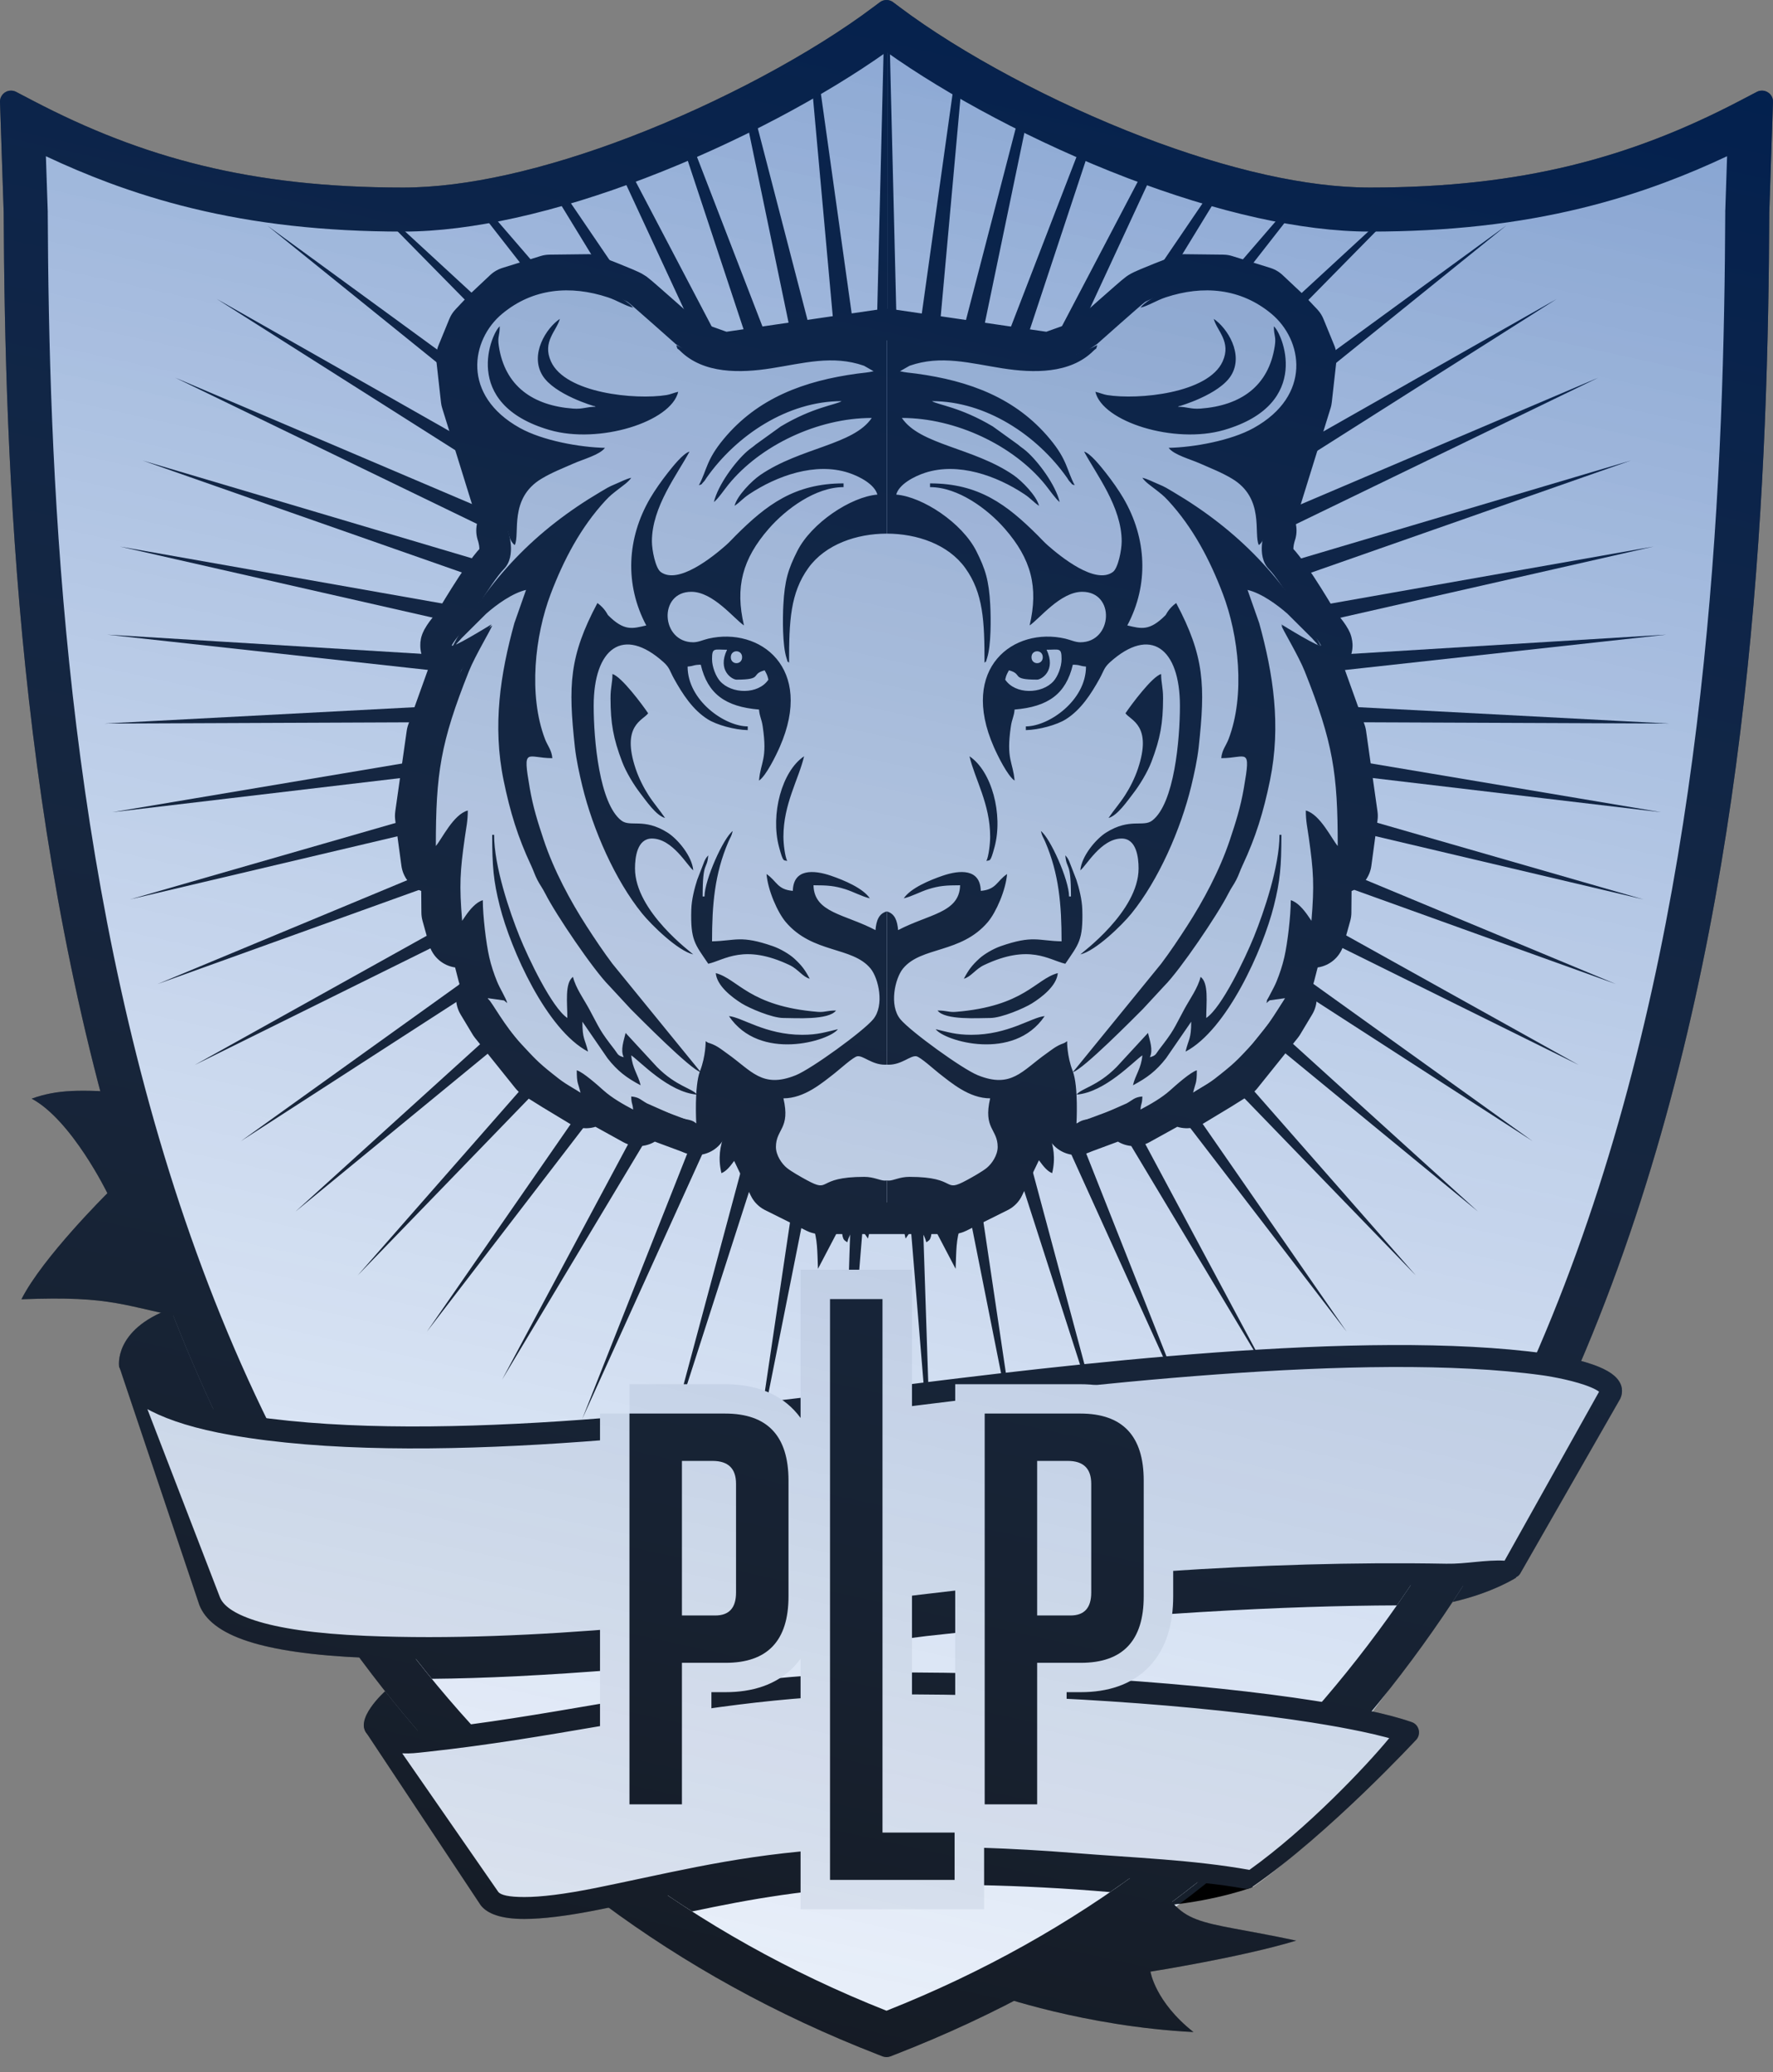
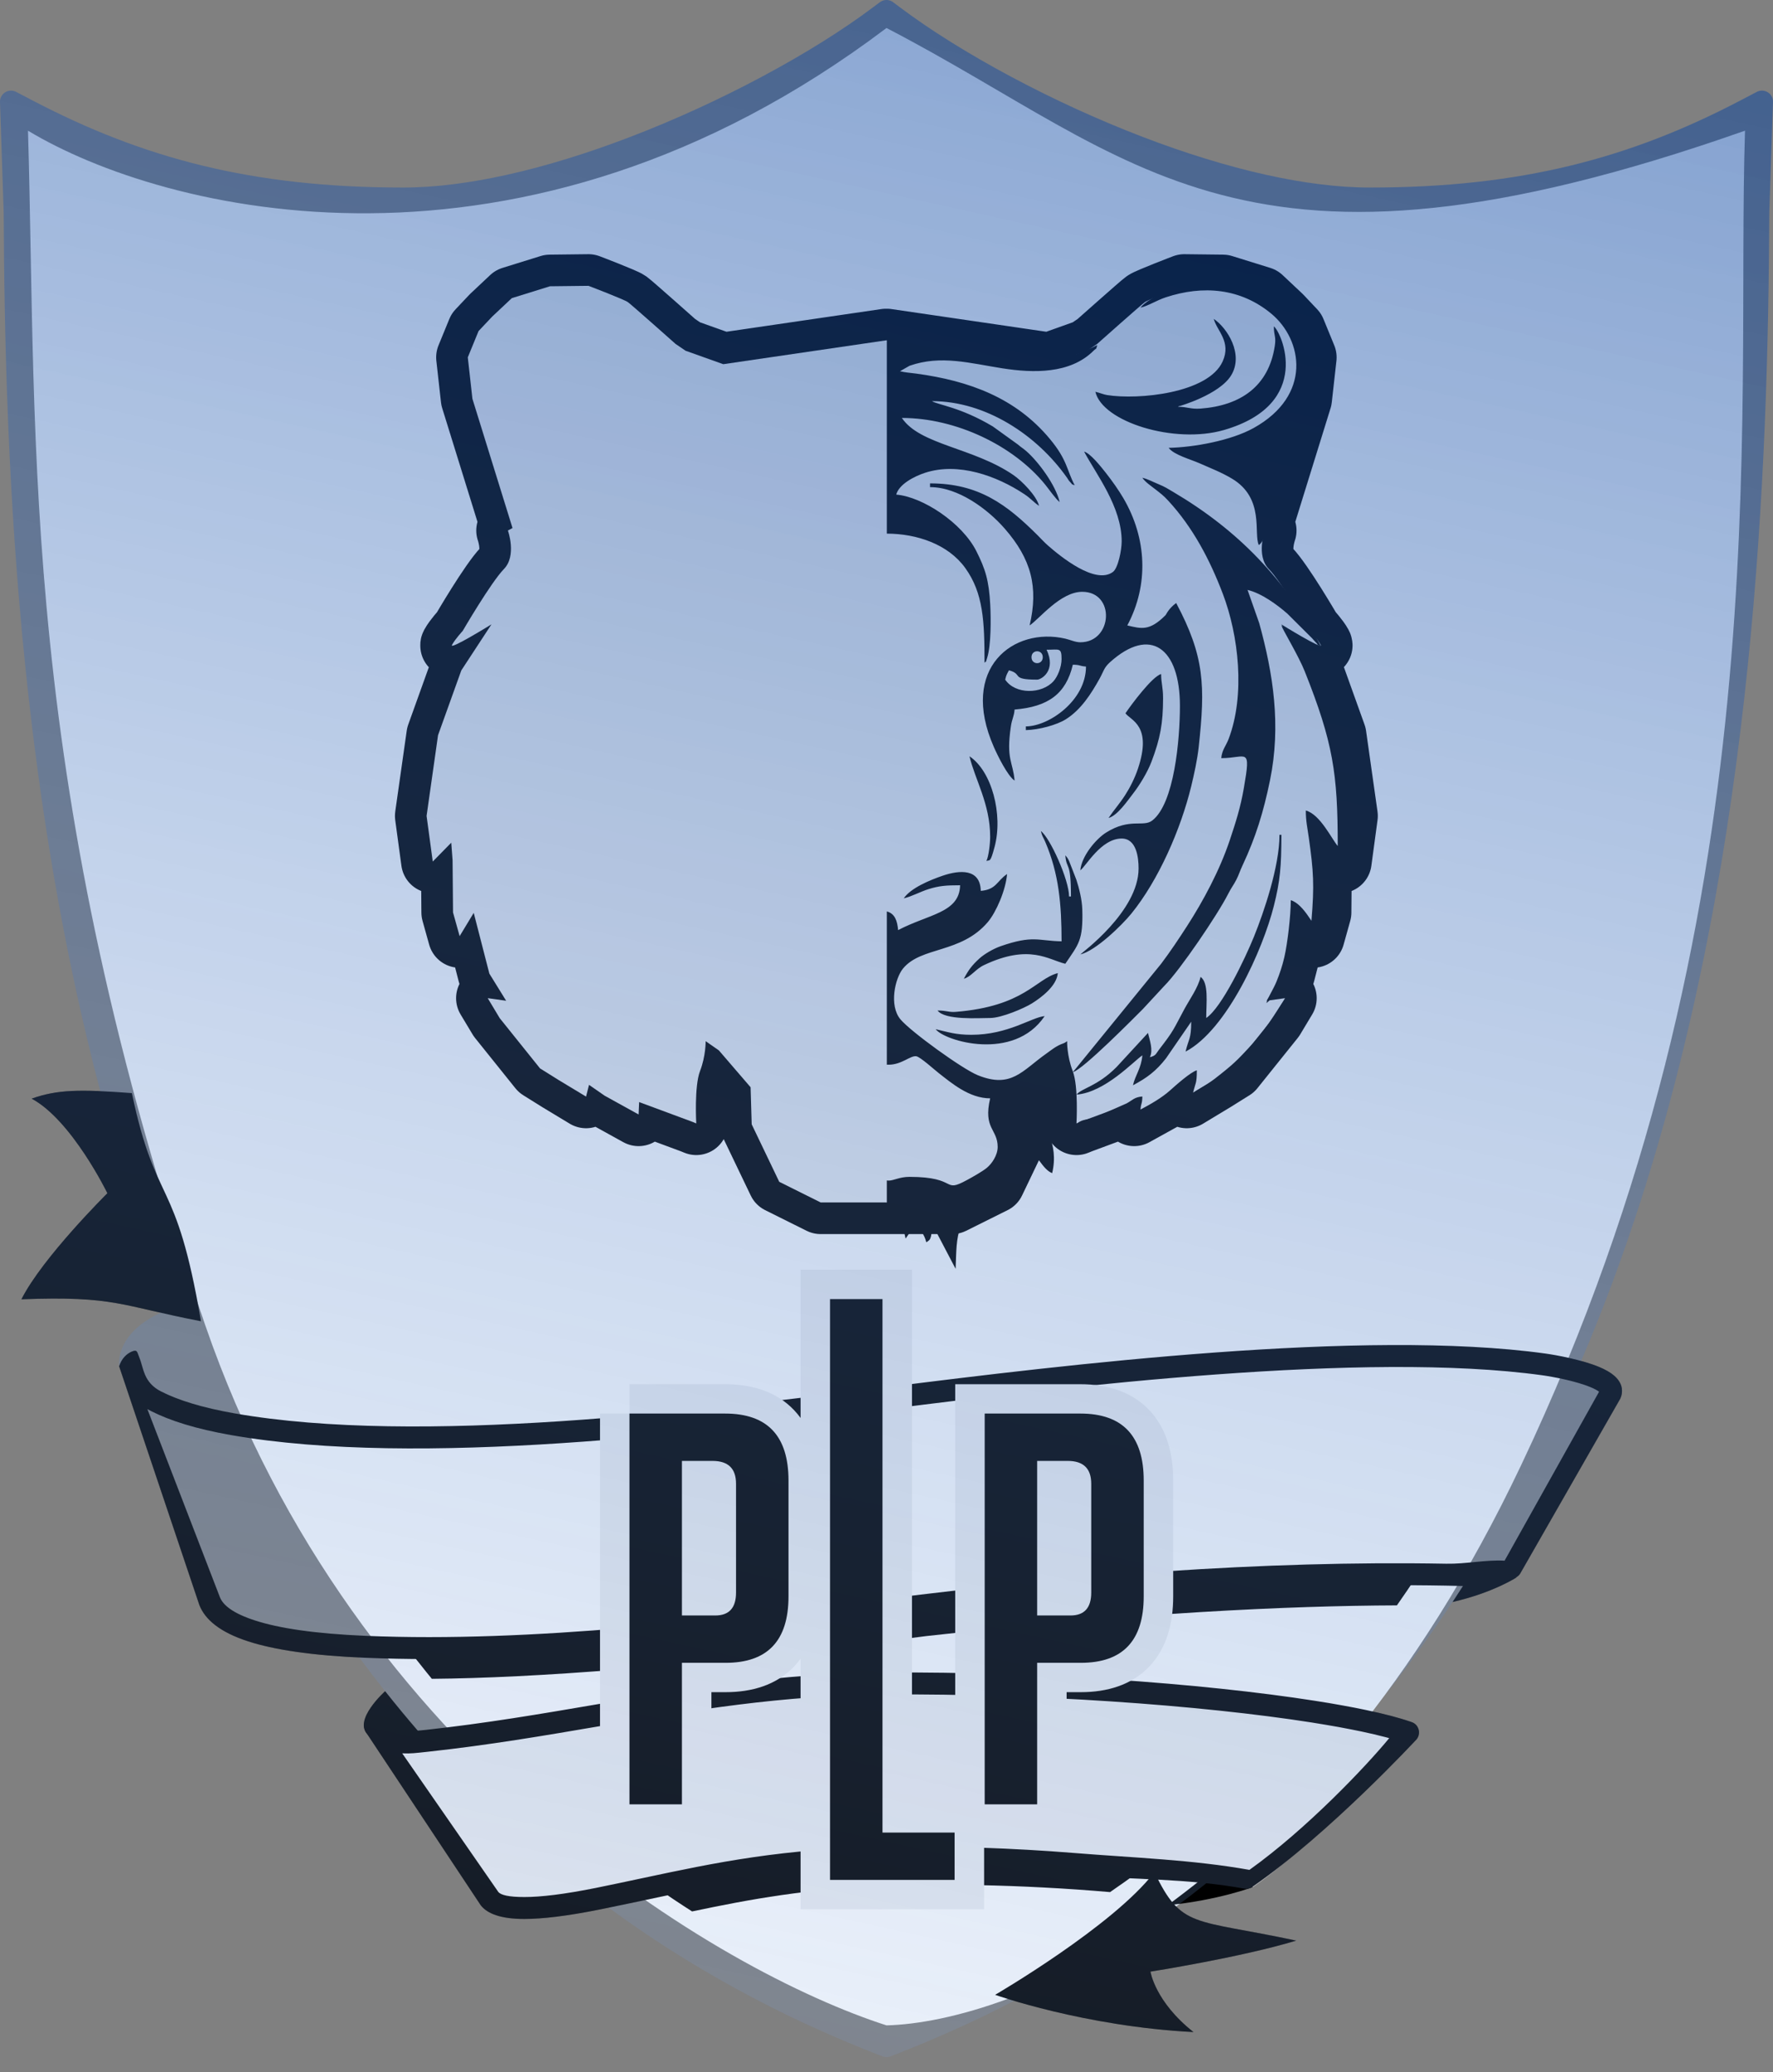
<svg xmlns="http://www.w3.org/2000/svg" width="95" height="111" viewBox="0 0 95 111" fill="none">
  <rect x="0" y="0" width="95" height="111" fill="#808080" stroke="none" />
  <path d="M47.5 1.5C27.9 16.3 8.667 11.333 1.5 7C2 24 1 42 11 71C19 94.2 38.667 105.667 47.5 108.5C54.167 108.333 70.3 102.1 81.5 78.5C95.5 49 93 22.5 93.5 7C66.5 16.5 61 8.5 47.5 1.5Z" fill="white" />
-   <path fill-rule="evenodd" clip-rule="evenodd" d="M47.548 50.495L47.513 50.073L45.12 79.247L46.082 49.991L40.364 78.704L44.669 49.748L35.702 77.624L43.293 49.346L31.193 76.022L41.973 48.79L26.897 73.919L40.724 48.088L22.87 71.342L39.565 47.249L19.165 68.325L38.508 46.284L15.829 64.907L37.569 45.205L12.905 61.133L36.76 44.026L10.434 57.051L36.091 42.764L8.445 52.715L35.571 41.433L6.966 48.182L35.206 40.053L6.015 43.511L35.002 38.64L5.605 38.762L34.961 37.213L5.742 33.998L35.084 35.79L6.423 29.279L35.369 34.391L7.64 24.67L35.812 33.033L9.377 20.228L36.407 31.735L11.611 16.013L37.148 30.512L14.313 12.078L38.023 29.382L20.238 11.311C20.335 11.313 20.432 11.315 20.53 11.317L39.023 28.358L25.461 10.997C25.598 10.975 25.735 10.953 25.872 10.929L40.132 27.454L29.521 10.097C29.669 10.056 29.817 10.014 29.965 9.971L41.339 26.683L33.115 8.949C33.266 8.895 33.416 8.84 33.566 8.784L42.625 26.053L36.52 7.605C36.667 7.541 36.815 7.477 36.962 7.413L43.975 25.573L39.913 6.029C40.053 5.96 40.191 5.89 40.33 5.819L45.372 25.25L43.459 4.112C43.583 4.04 43.705 3.967 43.827 3.895L46.796 25.087L47.373 1.557C47.431 1.513 47.49 1.47 47.548 1.427V50.495ZM47.652 1.504L48.23 25.087L51.205 3.857C51.326 3.929 51.448 4.001 51.57 4.073L49.654 25.25L54.705 5.788C54.843 5.858 54.981 5.928 55.12 5.998L51.051 25.573L58.074 7.387C58.221 7.451 58.368 7.515 58.515 7.579L52.401 26.053L61.471 8.763C61.621 8.818 61.771 8.873 61.921 8.927L53.688 26.683L65.073 9.955C65.221 9.997 65.368 10.039 65.516 10.08L54.894 27.454L69.164 10.918C69.3 10.942 69.437 10.965 69.573 10.987L56.004 28.358L74.495 11.318C74.593 11.316 74.69 11.314 74.787 11.312L57.003 29.382L80.713 12.078L57.878 30.512L83.415 16.013L58.619 31.735L85.649 20.228L59.214 33.033L87.386 24.67L59.657 34.391L88.603 29.279L59.942 35.79L89.284 33.998L60.065 37.213L89.421 38.762L60.024 38.64L89.011 43.511L59.82 40.053L88.061 48.182L59.455 41.433L86.581 52.715L58.935 42.764L84.593 57.051L58.266 44.026L82.121 61.133L57.457 45.205L79.198 64.907L56.518 46.284L75.862 68.325L55.462 47.249L72.156 71.342L54.302 48.088L68.129 73.919L53.053 48.79L63.833 76.022L51.733 49.346L59.325 77.624L50.357 49.748L54.662 78.704L48.944 49.991L49.907 79.247L47.552 50.55V1.43C47.585 1.455 47.619 1.48 47.652 1.504Z" fill="black" />
-   <path d="M48.212 0.386C49.82 1.595 51.883 2.888 54.197 4.122C56.388 5.291 58.802 6.407 61.268 7.35C63.462 8.188 65.697 8.89 67.852 9.368C69.797 9.799 71.677 10.047 73.401 10.047C75.441 10.047 77.334 9.947 79.114 9.75C80.9 9.552 82.576 9.257 84.175 8.867C85.775 8.478 87.308 7.992 88.806 7.412C90.302 6.834 91.768 6.159 93.235 5.392L94.134 4.922C94.422 4.771 94.78 4.881 94.932 5.168C94.986 5.271 95.007 5.383 94.998 5.492L94.801 11.379C94.77 18.168 94.581 26.634 93.636 35.776C92.688 44.944 90.979 54.798 87.907 64.343C84.817 73.946 80.349 83.23 73.896 91.186C67.431 99.157 58.977 105.792 47.925 110.078L47.712 110.161C47.57 110.216 47.419 110.212 47.287 110.161L47.074 110.078C36.022 105.792 27.568 99.157 21.103 91.186C14.65 83.23 10.183 73.946 7.092 64.343C4.02 54.798 2.312 44.944 1.364 35.776C0.418 26.633 0.23 18.166 0.198 11.377L0 5.461C-0.01 5.136 0.246 4.865 0.572 4.855C0.677 4.852 0.778 4.876 0.865 4.922L0.865 4.922L1.764 5.392C3.231 6.159 4.697 6.834 6.193 7.412C7.691 7.992 9.224 8.478 10.824 8.867C12.424 9.257 14.1 9.552 15.886 9.75C17.665 9.947 19.558 10.047 21.598 10.047C23.322 10.047 25.203 9.799 27.147 9.368C29.302 8.89 31.537 8.188 33.731 7.35C36.197 6.407 38.611 5.291 40.803 4.122C43.116 2.888 45.179 1.595 46.787 0.386L47.144 0.119C47.362 -0.046 47.659 -0.036 47.865 0.126L48.212 0.386ZM60.426 9.542C57.94 8.592 55.516 7.479 53.311 6.315C51.116 5.156 49.128 3.943 47.5 2.785C45.872 3.943 43.883 5.156 41.688 6.315C39.483 7.479 37.059 8.592 34.574 9.542C32.258 10.427 29.894 11.168 27.608 11.673C25.504 12.138 23.468 12.406 21.598 12.406C19.483 12.406 17.503 12.3 15.622 12.09C13.747 11.881 11.974 11.567 10.269 11.152C8.732 10.777 7.256 10.321 5.813 9.784C4.671 9.358 3.557 8.886 2.459 8.369L2.558 11.322H2.56V11.338C2.56 11.354 2.559 11.371 2.558 11.387C2.589 18.095 2.776 26.457 3.708 35.492C4.641 44.534 6.321 54.243 9.34 63.625C12.332 72.921 16.643 81.901 22.852 89.591C29.007 97.213 37.034 103.571 47.5 107.716C57.965 103.571 65.992 97.213 72.147 89.591C78.356 81.901 82.667 72.921 85.659 63.625C88.678 54.243 90.358 44.534 91.291 35.492C92.226 26.435 92.412 18.054 92.442 11.338H92.439V11.322C92.439 11.298 92.441 11.275 92.444 11.253L92.54 8.369C91.442 8.886 90.329 9.358 89.186 9.784C87.744 10.321 86.267 10.777 84.731 11.152C83.025 11.567 81.252 11.881 79.377 12.09C77.496 12.3 75.516 12.406 73.401 12.406C71.532 12.406 69.495 12.138 67.391 11.673C65.106 11.168 62.741 10.427 60.426 9.542Z" fill="black" />
  <path fill-rule="evenodd" clip-rule="evenodd" d="M47.474 18.233L47.494 18.236L47.514 18.233L56.234 19.51L58.255 18.789L58.788 18.425C58.788 18.425 61.141 16.332 61.344 16.186C61.547 16.04 63.456 15.312 63.456 15.312L65.521 15.336L67.563 15.971L68.613 16.958L69.345 17.733L69.923 19.143L69.675 21.364L67.527 28.286L67.774 28.421C67.774 28.421 67.286 29.762 67.985 30.481C68.684 31.2 70.195 33.797 70.195 33.797C70.195 33.797 70.598 34.234 70.768 34.547C70.938 34.861 68.654 33.446 68.654 33.446L70.271 35.915L71.517 39.385L72.13 43.709L71.8 46.153L70.809 45.143L70.738 46.083L70.714 48.88L70.36 50.149L69.605 48.903L68.767 52.158L67.868 53.611L68.855 53.473L68.212 54.544L66.052 57.235L65.055 57.858L63.586 58.745L63.426 58.116L62.588 58.698L60.771 59.703L60.741 59.039L57.891 60.096L57.681 60.182C57.681 60.182 57.794 58.191 57.48 57.378C57.165 56.565 57.178 55.776 57.178 55.776L56.469 56.271L54.769 58.245L54.71 60.231L53.235 63.31L51.016 64.415H48.656H47.514H47.474H46.332H43.971L41.753 63.31L40.277 60.231L40.218 58.245L38.519 56.271L37.81 55.776C37.81 55.776 37.823 56.565 37.508 57.378C37.194 58.191 37.307 60.182 37.307 60.182L37.097 60.096L34.246 59.039L34.217 59.703L32.399 58.698L31.561 58.116L31.402 58.745L29.933 57.858L28.936 57.235L26.776 54.544L26.133 53.473L27.12 53.611L26.221 52.158L25.383 48.903L24.628 50.149L24.274 48.88L24.25 46.083L24.179 45.143L23.188 46.153L22.857 43.709L23.471 39.385L24.717 35.915L26.334 33.446C26.334 33.446 24.05 34.861 24.22 34.547C24.39 34.234 24.793 33.797 24.793 33.797C24.793 33.797 26.304 31.2 27.003 30.481C27.701 29.762 27.214 28.421 27.214 28.421L27.461 28.286L25.313 21.364L25.065 19.143L25.643 17.733L26.375 16.958L27.425 15.971L29.467 15.336L31.532 15.312C31.532 15.312 33.441 16.04 33.644 16.186C33.847 16.332 36.199 18.425 36.199 18.425L36.733 18.789L38.754 19.51L47.474 18.233Z" stroke="black" stroke-width="3.39" stroke-miterlimit="22.926" stroke-linecap="round" stroke-linejoin="round" />
  <path fill-rule="evenodd" clip-rule="evenodd" d="M47.474 18.233L47.514 18.238V64.415H47.474H46.332H43.971L41.753 63.31L40.277 60.231L40.218 58.245L38.519 56.271L37.81 55.776C37.81 55.776 37.823 56.565 37.508 57.378C37.194 58.191 37.307 60.182 37.307 60.182L37.097 60.096L34.246 59.039L34.217 59.703L32.399 58.698L31.561 58.116L31.402 58.745L29.933 57.858L28.936 57.235L26.776 54.544L26.133 53.473L27.12 53.611L26.221 52.158L25.383 48.903L24.628 50.149L24.274 48.88L24.25 46.083L24.179 45.143L23.188 46.153L22.857 43.709L23.471 39.385L24.717 35.915L26.334 33.446C26.334 33.446 24.05 34.861 24.22 34.547C24.39 34.234 24.793 33.797 24.793 33.797C24.793 33.797 26.304 31.2 27.003 30.481C27.701 29.762 27.214 28.421 27.214 28.421L27.461 28.286L25.313 21.364L25.065 19.143L25.643 17.733L26.375 16.958L27.425 15.971L29.467 15.336L31.532 15.312C31.532 15.312 33.441 16.04 33.644 16.186C33.847 16.332 36.199 18.425 36.199 18.425L36.733 18.789L38.754 19.51L47.474 18.233Z" fill="#EEEFF1" />
  <path fill-rule="evenodd" clip-rule="evenodd" d="M47.512 18.233L47.473 18.238V64.415H47.512H48.654H51.015L53.234 63.31L54.709 60.231L54.768 58.245L56.467 56.271L57.176 55.776C57.176 55.776 57.164 56.565 57.478 57.378C57.792 58.191 57.679 60.182 57.679 60.182L57.889 60.096L60.74 59.039L60.769 59.703L62.587 58.698L63.425 58.116L63.584 58.745L65.053 57.858L66.051 57.235L68.21 54.544L68.854 53.473L67.866 53.611L68.765 52.158L69.603 48.903L70.358 50.149L70.713 48.88L70.736 46.083L70.807 45.143L71.798 46.153L72.129 43.709L71.515 39.385L70.27 35.915L68.652 33.446C68.652 33.446 70.936 34.861 70.766 34.547C70.596 34.234 70.193 33.797 70.193 33.797C70.193 33.797 68.682 31.2 67.984 30.481C67.285 29.762 67.772 28.421 67.772 28.421L67.526 28.286L69.674 21.364L69.921 19.143L69.343 17.733L68.611 16.958L67.561 15.971L65.519 15.336L63.454 15.312C63.454 15.312 61.545 16.04 61.342 16.186C61.139 16.332 58.787 18.425 58.787 18.425L58.254 18.789L56.233 19.51L47.512 18.233Z" fill="#EEEFF1" />
  <path fill-rule="evenodd" clip-rule="evenodd" d="M55.672 27.097C55.547 26.563 54.744 25.753 54.305 25.452C52.15 23.972 49.299 23.84 48.323 22.39C51.215 22.39 54.3 23.861 56.006 25.964C56.214 26.221 56.576 26.748 56.779 26.896C56.565 25.98 55.633 24.727 54.992 24.169C54.796 23.998 54.739 23.986 54.542 23.814L53.2 22.847C51.465 21.808 50.253 21.691 49.934 21.489C52.826 21.489 55.569 23.312 57.177 25.599C57.245 25.696 57.249 25.732 57.347 25.831C57.504 25.986 57.353 25.912 57.584 25.995C57.143 25.165 57.203 24.657 56.253 23.514C54.428 21.317 51.944 20.402 49.101 20.015C48.685 19.958 48.565 19.966 48.222 19.887L48.734 19.595C50.417 19.003 51.989 19.463 53.714 19.732C55.354 19.988 57.338 20.042 58.594 18.789C58.763 18.62 58.715 18.775 58.792 18.485C55.806 20.057 54 18.89 50.417 18.004C49.763 17.843 48.315 17.463 47.518 17.481V28.587C49.128 28.589 50.803 29.156 51.719 30.427C52.686 31.77 52.752 33.272 52.752 35.508C52.889 35.313 52.746 35.7 52.892 35.246C53.109 34.569 53.097 33.132 53.059 32.404C52.988 31.079 52.794 30.481 52.318 29.532C51.554 28.009 49.435 26.613 48.021 26.496C48.169 25.943 48.98 25.519 49.565 25.328C51.344 24.747 53.404 25.487 54.888 26.474C55.245 26.711 55.375 26.899 55.672 27.097ZM67.853 53.733L67.737 53.928L67.853 53.733C68.564 53.259 69.637 50.751 69.665 49.527C69.889 49.69 69.991 50.021 70.071 50.325C70.188 50.772 70.061 51.004 70.37 51.229C70.564 50.4 70.869 50.659 70.977 48.729C71.012 48.093 71.149 46.495 70.873 45.922C71.363 46.099 71.667 47.013 71.678 47.524H71.879C71.897 47.308 72.149 46.535 72.254 45.694C72.343 44.977 72.426 44.306 72.383 43.518C72.309 42.166 72.037 40.746 71.739 39.553C71.415 38.251 69.822 34.28 68.658 33.505C68.712 33.706 69.575 35.124 69.91 35.965C71.431 39.782 71.678 41.436 71.678 45.321C71.362 44.959 70.739 43.624 69.967 43.419C69.967 43.987 70.051 44.331 70.126 44.863C70.383 46.685 70.429 47.415 70.269 49.327L70.064 49.03C69.861 48.737 69.515 48.319 69.162 48.225C69.162 49.054 68.988 50.537 68.815 51.285C68.706 51.753 68.568 52.16 68.4 52.575C68.233 52.989 67.93 53.444 67.853 53.733ZM59.397 43.819C59.877 43.692 60.407 42.904 60.707 42.519C61.062 42.062 61.483 41.372 61.699 40.803C62.17 39.561 62.316 38.759 62.319 37.408C62.32 36.802 62.215 36.61 62.215 36.109C61.739 36.235 60.608 37.758 60.303 38.212C60.588 38.599 61.751 38.858 60.972 41.181C60.805 41.682 60.543 42.199 60.284 42.599C59.989 43.056 59.677 43.403 59.397 43.819ZM47.518 64.905L47.533 64.904C48.269 64.869 48.323 65.492 48.524 66.35L48.812 65.935C48.948 65.713 48.959 65.74 49.028 65.448H49.229C49.272 65.968 49.518 66.063 49.632 66.55C49.806 66.423 49.934 66.457 49.934 65.549L51.203 67.971C51.242 67.057 51.22 66.357 51.482 65.687C51.724 65.066 52.115 64.581 52.608 64.203C53.675 63.383 55.038 62.794 55.068 61.443C55.51 61.765 55.873 62.663 56.377 62.845C56.764 61.191 55.862 60.356 55.608 59.002C55.455 58.185 55.706 57.561 56.03 57.093C56.384 56.583 56.855 56.321 57.182 55.836C56.679 55.952 56.425 56.187 56.073 56.435C54.766 57.356 54.194 58.33 52.389 57.599C51.555 57.261 48.797 55.263 48.248 54.608C47.625 53.864 47.958 52.408 48.382 51.889C49.357 50.694 51.486 51.091 52.926 49.399C53.375 48.871 53.888 47.69 53.961 46.823C53.404 47.194 53.395 47.655 52.551 47.724C52.524 46.52 51.419 46.604 50.523 46.908C49.802 47.153 48.791 47.58 48.424 48.125C48.851 48.026 49.315 47.768 49.742 47.634C50.317 47.453 50.693 47.424 51.444 47.424C51.41 48.906 49.762 48.964 48.122 49.827C48.08 49.332 47.95 48.941 47.518 48.826V57.035C47.55 57.037 47.584 57.037 47.618 57.037C48.318 57.037 48.783 56.533 49.097 56.585C49.313 56.621 50.063 57.303 50.292 57.481C50.974 58.012 51.933 58.839 53.054 58.839C52.671 60.477 53.457 60.474 53.457 61.443C53.457 61.892 53.138 62.349 52.873 62.564C52.634 62.759 52.116 63.051 51.815 63.214C50.464 63.947 51.384 63.045 48.726 63.045C48.206 63.045 47.886 63.245 47.618 63.245C47.59 63.245 47.556 63.242 47.518 63.238V64.905ZM65.034 17.083C65.207 17.729 65.986 18.304 65.512 19.361C64.743 21.072 60.988 21.43 59.321 21.164C59.132 21.134 58.927 21.043 58.692 20.988C59.069 22.601 62.931 23.806 65.582 23.036C70.406 21.634 68.656 17.776 68.255 17.484C68.255 17.998 68.383 18.019 68.306 18.528C67.979 20.698 66.468 21.73 64.322 21.889C63.8 21.928 63.604 21.79 63.121 21.79C63.143 21.776 63.178 21.737 63.19 21.757C63.192 21.762 65.333 21.143 65.965 20.112C66.654 18.987 65.766 17.571 65.034 17.083ZM55.773 44.52C55.843 44.821 55.885 44.819 56.003 45.092C56.742 46.811 56.88 48.463 56.88 50.428C55.602 50.4 55.353 50.086 53.617 50.688C53.228 50.823 52.734 51.111 52.472 51.352C52.074 51.718 51.899 51.953 51.645 52.431C52.027 52.329 52.264 51.919 52.723 51.701C55.164 50.543 56.193 51.424 57.081 51.63C57.797 50.567 58.038 50.389 57.991 48.722C57.976 48.188 57.815 47.566 57.675 47.134L57.283 46.122C57.198 45.955 57.19 45.946 57.081 45.822C57.151 46.651 57.383 46.066 57.383 48.025H57.282C57.282 47.129 56.259 44.874 55.773 44.52ZM57.484 57.438C58.037 57.291 60.767 54.523 61.234 54.058L62.392 52.807C63.229 51.971 65.244 48.997 65.805 47.89C65.973 47.557 66.091 47.424 66.245 47.127C66.378 46.868 66.439 46.651 66.578 46.356C67.285 44.852 67.701 43.494 68.047 41.809C68.652 38.864 68.22 36.096 67.472 33.384L66.846 31.603C67.577 31.772 68.431 32.391 68.985 32.88L70.293 34.182C70.356 34.248 70.438 34.348 70.484 34.393C70.758 34.659 70.396 34.471 70.772 34.607C68.847 30.988 66.306 28.387 62.862 26.353C62.557 26.173 62.428 26.083 62.072 25.937C61.738 25.8 61.511 25.665 61.209 25.595C61.363 25.823 61.659 26.02 61.9 26.209C62.188 26.434 62.338 26.542 62.594 26.82C63.924 28.261 64.831 29.995 65.523 31.817C66.367 34.037 66.734 37.23 65.826 39.601C65.694 39.948 65.474 40.174 65.437 40.615C66.807 40.615 67.04 39.952 66.647 42.219C66.466 43.267 66.215 44.042 65.902 44.983C65.356 46.625 64.464 48.278 63.605 49.608C63.159 50.3 62.694 50.996 62.215 51.63L57.484 57.438ZM53.054 44.821C53.054 45.21 52.973 45.875 52.853 46.122C53.043 46.054 53.059 46.242 53.294 45.359C53.752 43.631 53.143 41.312 51.947 40.515C52.235 41.745 53.054 43.065 53.054 44.821ZM52.048 55.435C51.203 55.435 50.799 55.288 50.135 55.135C50.596 55.761 54.317 56.895 55.974 54.434C55.278 54.491 54.028 55.435 52.048 55.435ZM50.236 54.133C50.626 54.664 52.448 54.534 53.054 54.534C53.663 54.534 54.878 54.011 55.29 53.754C55.82 53.422 56.622 52.811 56.678 52.13C55.481 52.448 54.892 53.906 51.214 54.206C50.84 54.237 50.732 54.133 50.236 54.133ZM63.927 58.539C64.053 58.001 64.128 58.069 64.128 57.337C63.798 57.425 62.977 58.159 62.693 58.414C62.251 58.81 61.639 59.161 61.108 59.44C61.141 59.051 61.199 59.179 61.209 58.739C60.779 58.775 60.692 58.931 60.37 59.107L58.629 59.878C58.204 59.999 57.889 59.965 57.685 60.241C59.194 60.117 60.255 59.46 60.705 59.34C60.526 59.607 60.281 59.875 60.101 60.141C61.129 60.118 62.533 58.998 63.222 58.539C63.103 59.047 62.938 58.932 62.819 59.44C63.135 59.274 63.44 59.182 63.794 59.008L65.654 57.854C66.975 56.799 68.45 55.28 68.859 53.532C68.679 53.664 68.011 54.958 67.072 55.96C66.451 56.622 66.239 56.881 65.424 57.525C65.163 57.731 65.015 57.856 64.733 58.04C64.466 58.215 64.194 58.361 63.927 58.539ZM64.631 54.534C64.631 53.736 64.778 52.658 64.329 52.331C64.191 52.92 63.743 53.535 63.456 54.066C62.863 55.165 62.917 55.179 62.105 56.226C61.92 56.464 61.952 56.546 61.611 56.636C61.799 56.247 61.607 55.747 61.511 55.335L59.825 57.163C58.787 58.208 57.936 58.299 57.685 58.639C59.218 58.512 60.743 56.846 61.209 56.536C61.151 57.23 60.837 57.575 60.705 58.139C61.463 57.74 61.948 57.37 62.476 56.696L63.826 54.734C63.826 55.684 63.687 55.638 63.524 56.336C65.743 55.168 67.663 50.883 68.256 48.526C68.593 47.185 68.658 46.418 68.658 44.721H68.557C68.557 46.419 67.716 48.876 67.192 50.171C66.726 51.322 65.465 53.979 64.631 54.534ZM61.108 16.482C61.534 16.384 61.959 16.094 62.463 15.928C64.465 15.269 66.473 15.435 68.126 16.811C69.801 18.205 70.311 21.179 67.181 22.924C65.952 23.609 63.957 23.963 62.618 23.992C62.894 24.367 63.783 24.6 64.295 24.828C64.922 25.106 65.429 25.296 66.001 25.635C67.781 26.688 67.156 28.59 67.45 29.2C67.71 29.01 67.746 28.674 67.866 28.311L68.901 25.236C69.581 23.468 70.355 22.051 70.18 19.882C70.091 18.776 69.773 17.686 69.037 16.906C67.657 15.444 66.577 15.081 64.531 15.081C63.475 15.081 61.529 15.91 61.108 16.482ZM55.269 35.208C55.269 34.783 55.873 34.783 55.873 35.208C55.873 35.632 55.269 35.632 55.269 35.208ZM56.075 34.807C56.762 34.807 56.88 34.676 56.88 35.308C56.88 35.739 56.666 36.247 56.454 36.486C55.831 37.19 54.402 37.215 53.86 36.409C53.921 36.146 53.951 36.115 54.061 35.909C54.839 36.115 54.119 36.409 55.571 36.409C55.797 36.409 56.612 35.922 56.075 34.807ZM60.101 28.999C60.101 29.48 59.906 30.435 59.633 30.639C58.692 31.34 56.825 29.814 56.151 29.224C55.944 29.043 55.795 28.872 55.596 28.674C53.962 27.047 52.46 25.895 49.833 25.895V26.095C51.335 26.095 52.916 27.265 53.837 28.321C55.26 29.951 55.648 31.456 55.169 33.505C55.692 33.156 56.818 31.703 57.987 31.703C59.776 31.703 59.62 34.407 57.886 34.407C57.61 34.407 57.352 34.275 57.076 34.212C54.316 33.575 51.386 35.774 53.252 40.018C53.464 40.499 53.991 41.569 54.363 41.817C54.278 40.796 53.9 40.703 54.164 38.915C54.227 38.488 54.33 38.408 54.363 38.011C56.16 37.863 57.117 37.174 57.484 35.608C57.926 35.618 57.797 35.676 58.189 35.708C58.189 37.524 56.2 38.913 54.967 38.913V39.113C55.681 39.097 56.633 38.831 57.105 38.535C57.913 38.029 58.462 37.179 58.925 36.341C59.139 35.954 59.147 35.773 59.47 35.48C61.647 33.513 63.222 34.729 63.222 37.811C63.222 39.632 62.919 43.045 61.741 43.955C61.254 44.33 60.545 43.801 59.273 44.597C58.718 44.944 57.95 45.865 57.886 46.623C58.193 46.4 58.993 44.921 60.101 44.921C60.889 44.921 61.007 45.923 61.007 46.523C61.007 48.832 57.936 51.062 57.886 51.129C58.71 50.938 60.121 49.557 60.62 48.942C62.072 47.156 63.264 44.436 63.828 42.118C63.98 41.488 64.155 40.7 64.229 40.015C64.585 36.731 64.543 35.165 63.021 32.304C62.611 32.602 62.483 32.923 62.459 32.947C61.585 33.832 61.14 33.676 60.403 33.505C61.566 31.319 61.446 28.837 60.199 26.699C59.946 26.266 59.585 25.754 59.255 25.335C58.984 24.992 58.422 24.282 58.088 24.193C58.733 25.405 60.101 27.147 60.101 28.999Z" fill="black" />
-   <path fill-rule="evenodd" clip-rule="evenodd" d="M39.36 27.097C39.485 26.563 40.288 25.753 40.727 25.452C42.882 23.972 45.733 23.84 46.709 22.39C43.817 22.39 40.732 23.861 39.026 25.964C38.818 26.221 38.456 26.748 38.252 26.896C38.467 25.98 39.399 24.727 40.04 24.169C40.236 23.998 40.293 23.986 40.49 23.814L41.832 22.847C43.566 21.808 44.779 21.691 45.098 21.489C42.206 21.489 39.463 23.312 37.855 25.599C37.786 25.696 37.783 25.732 37.684 25.831C37.528 25.986 37.679 25.912 37.447 25.995C37.889 25.165 37.829 24.657 38.779 23.514C40.604 21.317 43.087 20.402 45.931 20.015C46.347 19.958 46.467 19.966 46.809 19.887L46.297 19.595C44.615 19.003 43.042 19.463 41.318 19.732C39.678 19.988 37.694 20.042 36.437 18.789C36.269 18.62 36.317 18.775 36.239 18.485C39.226 20.057 41.032 18.89 44.614 18.004C45.268 17.843 46.717 17.463 47.514 17.481V28.587C45.903 28.589 44.229 29.156 43.312 30.427C42.346 31.77 42.279 33.272 42.279 35.508C42.143 35.313 42.285 35.7 42.14 35.246C41.923 34.569 41.934 33.132 41.973 32.404C42.044 31.079 42.237 30.481 42.714 29.532C43.477 28.009 45.597 26.613 47.011 26.496C46.862 25.943 46.052 25.519 45.467 25.328C43.688 24.747 41.627 25.487 40.143 26.474C39.787 26.711 39.656 26.899 39.36 27.097ZM27.179 53.733L27.295 53.928L27.179 53.733C26.468 53.259 25.394 50.751 25.367 49.527C25.143 49.69 25.04 50.021 24.961 50.325C24.844 50.772 24.971 51.004 24.662 51.229C24.468 50.4 24.163 50.659 24.055 48.729C24.02 48.093 23.882 46.495 24.159 45.922C23.668 46.099 23.365 47.013 23.353 47.524H23.152C23.134 47.308 22.883 46.535 22.778 45.694C22.689 44.977 22.605 44.306 22.648 43.518C22.722 42.166 22.995 40.746 23.292 39.553C23.617 38.251 25.21 34.28 26.373 33.505C26.32 33.706 25.457 35.124 25.122 35.965C23.601 39.782 23.353 41.436 23.353 45.321C23.67 44.959 24.292 43.624 25.065 43.419C25.065 43.987 24.981 44.331 24.906 44.863C24.649 46.685 24.603 47.415 24.763 49.327L24.967 49.03C25.17 48.737 25.517 48.319 25.87 48.225C25.87 49.054 26.044 50.537 26.217 51.285C26.325 51.753 26.463 52.16 26.631 52.575C26.799 52.989 27.101 53.444 27.179 53.733ZM35.635 43.819C35.155 43.692 34.624 42.904 34.325 42.519C33.97 42.062 33.548 41.372 33.333 40.803C32.862 39.561 32.716 38.759 32.713 37.408C32.712 36.802 32.816 36.61 32.816 36.109C33.292 36.235 34.424 37.758 34.729 38.212C34.444 38.599 33.281 38.858 34.059 41.181C34.227 41.682 34.489 42.199 34.748 42.599C35.043 43.056 35.355 43.403 35.635 43.819ZM47.514 64.905L47.499 64.904C46.763 64.869 46.708 65.492 46.507 66.35L46.219 65.935C46.084 65.713 46.072 65.74 46.004 65.448H45.803C45.759 65.968 45.514 66.063 45.4 66.55C45.225 66.423 45.098 66.457 45.098 65.549L43.828 67.971C43.789 67.057 43.812 66.357 43.55 65.687C43.307 65.066 42.916 64.581 42.424 64.203C41.356 63.383 39.994 62.794 39.964 61.443C39.522 61.765 39.159 62.663 38.655 62.845C38.268 61.191 39.169 60.356 39.423 59.002C39.577 58.185 39.326 57.561 39.002 57.093C38.648 56.583 38.176 56.321 37.85 55.836C38.353 55.952 38.607 56.187 38.958 56.435C40.266 57.356 40.837 58.33 42.643 57.599C43.477 57.261 46.235 55.263 46.783 54.608C47.407 53.864 47.073 52.408 46.649 51.889C45.674 50.694 43.546 51.091 42.106 49.399C41.657 48.871 41.144 47.69 41.071 46.823C41.627 47.194 41.637 47.655 42.481 47.724C42.508 46.52 43.613 46.604 44.509 46.908C45.23 47.153 46.241 47.58 46.608 48.125C46.181 48.026 45.717 47.768 45.29 47.634C44.715 47.453 44.338 47.424 43.588 47.424C43.621 48.906 45.27 48.964 46.91 49.827C46.951 49.332 47.081 48.941 47.514 48.826V57.035C47.482 57.037 47.448 57.037 47.413 57.037C46.714 57.037 46.248 56.533 45.935 56.585C45.719 56.621 44.968 57.303 44.739 57.481C44.058 58.012 43.098 58.839 41.977 58.839C42.361 60.477 41.575 60.474 41.575 61.443C41.575 61.892 41.894 62.349 42.159 62.564C42.398 62.759 42.916 63.051 43.217 63.214C44.568 63.947 43.648 63.045 46.306 63.045C46.825 63.045 47.145 63.245 47.413 63.245C47.442 63.245 47.475 63.242 47.514 63.238V64.905ZM29.998 17.083C29.824 17.729 29.045 18.304 29.52 19.361C30.289 21.072 34.044 21.43 35.711 21.164C35.9 21.134 36.105 21.043 36.34 20.988C35.962 22.601 32.101 23.806 29.449 23.036C24.625 21.634 26.376 17.776 26.776 17.484C26.776 17.998 26.649 18.019 26.725 18.528C27.052 20.698 28.564 21.73 30.71 21.889C31.232 21.928 31.427 21.79 31.91 21.79C31.889 21.776 31.853 21.737 31.842 21.757C31.84 21.762 29.699 21.143 29.067 20.112C28.377 18.987 29.265 17.571 29.998 17.083ZM39.259 44.52C39.189 44.821 39.147 44.819 39.029 45.092C38.29 46.811 38.152 48.463 38.152 50.428C39.43 50.4 39.679 50.086 41.414 50.688C41.804 50.823 42.298 51.111 42.559 51.352C42.958 51.718 43.132 51.953 43.386 52.431C43.005 52.329 42.767 51.919 42.308 51.701C39.867 50.543 38.839 51.424 37.95 51.63C37.235 50.567 36.993 50.389 37.041 48.722C37.056 48.188 37.217 47.566 37.357 47.134L37.748 46.122C37.833 45.955 37.842 45.946 37.95 45.822C37.881 46.651 37.648 46.066 37.648 48.025H37.749C37.749 47.129 38.773 44.874 39.259 44.52ZM37.548 57.438C36.995 57.291 34.265 54.523 33.798 54.058L32.64 52.807C31.803 51.971 29.788 48.997 29.227 47.89C29.059 47.557 28.94 47.424 28.787 47.127C28.654 46.868 28.592 46.651 28.454 46.356C27.747 44.852 27.331 43.494 26.985 41.809C26.379 38.864 26.812 36.096 27.56 33.384L28.186 31.603C27.455 31.772 26.6 32.391 26.047 32.88L24.738 34.182C24.676 34.248 24.594 34.348 24.548 34.393C24.273 34.659 24.636 34.471 24.259 34.607C26.184 30.988 28.725 28.387 32.169 26.353C32.475 26.173 32.604 26.083 32.959 25.937C33.293 25.8 33.52 25.665 33.823 25.595C33.669 25.823 33.373 26.02 33.131 26.209C32.843 26.434 32.694 26.542 32.437 26.82C31.108 28.261 30.201 29.995 29.508 31.817C28.665 34.037 28.298 37.23 29.205 39.601C29.338 39.948 29.558 40.174 29.595 40.615C28.225 40.615 27.992 39.952 28.385 42.219C28.566 43.267 28.817 44.042 29.129 44.983C29.675 46.625 30.567 48.278 31.426 49.608C31.873 50.3 32.338 50.996 32.816 51.63L37.548 57.438ZM41.977 44.821C41.977 45.21 42.059 45.875 42.178 46.122C41.989 46.054 41.972 46.242 41.738 45.359C41.279 43.631 41.888 41.312 43.084 40.515C42.796 41.745 41.977 43.065 41.977 44.821ZM42.984 55.435C43.829 55.435 44.233 55.288 44.897 55.135C44.435 55.761 40.715 56.895 39.058 54.434C39.754 54.491 41.003 55.435 42.984 55.435ZM44.796 54.133C44.405 54.664 42.584 54.534 41.977 54.534C41.368 54.534 40.154 54.011 39.741 53.754C39.212 53.422 38.41 52.811 38.353 52.13C39.55 52.448 40.14 53.906 43.817 54.206C44.191 54.237 44.3 54.133 44.796 54.133ZM31.105 58.539C30.979 58.001 30.904 58.069 30.904 57.337C31.234 57.425 32.055 58.159 32.339 58.414C32.781 58.81 33.392 59.161 33.924 59.44C33.891 59.051 33.833 59.179 33.823 58.739C34.253 58.775 34.34 58.931 34.662 59.107L36.403 59.878C36.828 59.999 37.142 59.965 37.346 60.241C35.838 60.117 34.776 59.46 34.326 59.34C34.506 59.607 34.751 59.875 34.93 60.141C33.903 60.118 32.498 58.998 31.81 58.539C31.929 59.047 32.093 58.932 32.212 59.44C31.896 59.274 31.592 59.182 31.238 59.008L29.377 57.854C28.057 56.799 26.582 55.28 26.172 53.532C26.353 53.664 27.021 54.958 27.96 55.96C28.581 56.622 28.792 56.881 29.608 57.525C29.868 57.731 30.017 57.856 30.298 58.04C30.566 58.215 30.838 58.361 31.105 58.539ZM30.4 54.534C30.4 53.736 30.253 52.658 30.702 52.331C30.84 52.92 31.289 53.535 31.575 54.066C32.168 55.165 32.115 55.179 32.927 56.226C33.112 56.464 33.08 56.546 33.42 56.636C33.232 56.247 33.425 55.747 33.521 55.335L35.207 57.163C36.245 58.208 37.096 58.299 37.346 58.639C35.814 58.512 34.288 56.846 33.823 56.536C33.881 57.23 34.194 57.575 34.326 58.139C33.569 57.74 33.083 57.37 32.555 56.696L31.206 54.734C31.206 55.684 31.344 55.638 31.508 56.336C29.288 55.168 27.369 50.883 26.776 48.526C26.439 47.185 26.373 46.418 26.373 44.721H26.474C26.474 46.419 27.316 48.876 27.84 50.171C28.306 51.322 29.567 53.979 30.4 54.534ZM33.924 16.482C33.497 16.384 33.073 16.094 32.569 15.928C30.566 15.269 28.559 15.435 26.905 16.811C25.23 18.205 24.72 21.179 27.851 22.924C29.079 23.609 31.074 23.963 32.414 23.992C32.138 24.367 31.249 24.6 30.737 24.828C30.11 25.106 29.603 25.296 29.031 25.635C27.251 26.688 27.876 28.59 27.582 29.2C27.322 29.01 27.286 28.674 27.166 28.311L26.13 25.236C25.45 23.468 24.676 22.051 24.851 19.882C24.94 18.776 25.258 17.686 25.994 16.906C27.375 15.444 28.454 15.081 30.501 15.081C31.556 15.081 33.502 15.91 33.924 16.482ZM39.763 35.208C39.763 34.783 39.158 34.783 39.158 35.208C39.158 35.632 39.763 35.632 39.763 35.208ZM38.957 34.807C38.269 34.807 38.152 34.676 38.152 35.308C38.152 35.739 38.366 36.247 38.578 36.486C39.201 37.19 40.63 37.215 41.172 36.409C41.11 36.146 41.08 36.115 40.971 35.909C40.193 36.115 40.913 36.409 39.461 36.409C39.235 36.409 38.419 35.922 38.957 34.807ZM34.93 28.999C34.93 29.48 35.125 30.435 35.399 30.639C36.34 31.34 38.207 29.814 38.881 29.224C39.088 29.043 39.236 28.872 39.435 28.674C41.07 27.047 42.572 25.895 45.199 25.895V26.095C43.697 26.095 42.115 27.265 41.194 28.321C39.772 29.951 39.383 31.456 39.863 33.505C39.339 33.156 38.214 31.703 37.044 31.703C35.256 31.703 35.411 34.407 37.145 34.407C37.421 34.407 37.68 34.275 37.956 34.212C40.715 33.575 43.645 35.774 41.779 40.018C41.568 40.499 41.041 41.569 40.669 41.817C40.754 40.796 41.132 40.703 40.867 38.915C40.804 38.488 40.702 38.408 40.669 38.011C38.872 37.863 37.914 37.174 37.548 35.608C37.105 35.618 37.234 35.676 36.843 35.708C36.843 37.524 38.831 38.913 40.065 38.913V39.113C39.35 39.097 38.399 38.831 37.927 38.535C37.119 38.029 36.57 37.179 36.106 36.341C35.892 35.954 35.885 35.773 35.562 35.48C33.384 33.513 31.81 34.729 31.81 37.811C31.81 39.632 32.112 43.045 33.291 43.955C33.777 44.33 34.487 43.801 35.759 44.597C36.313 44.944 37.082 45.865 37.145 46.623C36.839 46.4 36.039 44.921 34.93 44.921C34.142 44.921 34.024 45.923 34.024 46.523C34.024 48.832 37.096 51.062 37.145 51.129C36.322 50.938 34.911 49.557 34.411 48.942C32.959 47.156 31.767 44.436 31.204 42.118C31.051 41.488 30.877 40.7 30.802 40.015C30.447 36.731 30.489 35.165 32.011 32.304C32.421 32.602 32.549 32.923 32.572 32.947C33.447 33.832 33.892 33.676 34.628 33.505C33.465 31.319 33.585 28.837 34.833 26.699C35.086 26.266 35.447 25.754 35.777 25.335C36.047 24.992 36.609 24.282 36.944 24.193C36.299 25.405 34.93 27.147 34.93 28.999Z" fill="black" />
  <path fill-rule="evenodd" clip-rule="evenodd" d="M1.148 69.604C2.267 67.375 5.754 63.922 5.754 63.922C5.754 63.922 3.85 60.009 1.696 58.855C3.074 58.364 4.274 58.35 7.066 58.558C8.38 64.787 9.422 62.86 10.769 70.781C6.483 69.956 6.165 69.41 1.148 69.604Z" fill="black" />
  <path fill-rule="evenodd" clip-rule="evenodd" d="M53.32 106.864C53.32 106.864 58.101 108.56 63.95 108.859C61.891 107.236 61.644 105.622 61.644 105.622C61.644 105.622 66.504 104.856 69.452 103.96C63.92 102.777 63.322 103.342 61.854 100.293C59.654 103.173 53.32 106.864 53.32 106.864Z" fill="black" />
-   <path fill-rule="evenodd" clip-rule="evenodd" d="M81.273 84.495L86.287 74.668C86.659 73.791 83.628 73.218 82.717 73.092C73.115 71.764 57.168 73.687 47.553 74.899C37.608 76.153 22.462 78.05 12.468 76.296C8.606 75.618 6.91 74.463 6.387 73.208L11.231 85.768C11.709 87.005 13.977 87.986 19.57 88.221C28.569 88.598 38.652 87.358 47.553 86.235C57.366 84.997 67.604 84.179 77.49 84.356C78.751 84.379 80.013 84.421 81.273 84.495Z" fill="#EEEFF1" />
  <path d="M80.618 83.606L85.681 74.555C85.579 74.476 85.426 74.396 85.242 74.319C84.423 73.974 83.162 73.747 82.636 73.674C77.884 73.017 71.537 73.166 65.181 73.629C58.783 74.096 52.415 74.877 47.627 75.481C42.638 76.11 36.345 76.9 30.065 77.312C23.745 77.727 17.413 77.762 12.366 76.876C10.496 76.547 9.107 76.106 8.097 75.593C8.029 75.558 7.962 75.523 7.897 75.488L11.781 85.558C11.957 86.013 12.528 86.442 13.665 86.81C14.944 87.224 16.856 87.518 19.593 87.633C24.056 87.82 28.805 87.605 33.549 87.203C38.34 86.797 43.057 86.21 47.479 85.652C52.409 85.03 57.435 84.514 62.454 84.177C67.482 83.84 72.528 83.679 77.498 83.769C78.573 83.788 79.573 83.551 80.618 83.606ZM86.814 74.932L81.492 84.231C81.392 84.442 81.17 84.583 80.922 84.569C80.277 84.531 79.968 85.015 79.361 84.993C78.722 84.97 78.096 84.954 77.48 84.943C72.564 84.855 67.548 85.015 62.533 85.352C57.508 85.689 52.509 86.201 47.627 86.817C43.147 87.383 38.372 87.977 33.646 88.377C28.874 88.781 24.082 88.997 19.546 88.807C16.69 88.687 14.671 88.373 13.299 87.929C11.784 87.439 10.982 86.759 10.68 85.977L6.398 73.235L6.381 73.195C6.51 72.789 6.771 72.523 7.072 72.399C7.374 72.274 7.347 72.443 7.473 72.743C7.699 73.287 7.681 74.059 8.634 74.543C9.545 75.006 10.823 75.408 12.569 75.715C17.515 76.583 23.754 76.547 29.991 76.138C36.269 75.726 42.522 74.941 47.479 74.316C52.305 73.707 58.718 72.921 65.098 72.455C71.52 71.987 77.948 71.838 82.798 72.509C83.372 72.588 84.76 72.84 85.7 73.236C86.016 73.369 86.292 73.523 86.493 73.698C86.794 73.962 86.952 74.275 86.9 74.648C86.89 74.716 86.873 74.785 86.846 74.855C86.837 74.881 86.826 74.907 86.814 74.932Z" fill="black" />
-   <path fill-rule="evenodd" clip-rule="evenodd" d="M9.14 70.108C6.063 71.237 6.382 73.207 6.382 73.207C6.872 74.381 8.388 75.468 11.745 76.158C10.802 74.173 9.935 72.153 9.14 70.108Z" fill="black" />
  <path fill-rule="evenodd" clip-rule="evenodd" d="M77.83 85.819C80.019 85.321 81.27 84.495 81.27 84.495C80.54 84.452 79.703 84.414 78.755 84.386C78.452 84.867 78.144 85.344 77.83 85.819Z" fill="black" />
  <path fill-rule="evenodd" clip-rule="evenodd" d="M22.862 93.257C20.991 93.46 20.079 93.271 19.707 92.916L26.17 101.619L26.235 101.715C26.672 102.26 28.186 102.49 32.054 101.711C37.071 100.7 40.859 99.617 47.65 99.521C54.009 99.432 60.846 99.954 67.128 101.091C71.19 98.271 75.445 92.808 75.445 92.808C74.839 92.596 74.037 92.386 73.072 92.182C72.691 92.102 72.286 92.022 71.857 91.944C71.389 91.859 70.893 91.776 70.372 91.694C64.699 90.804 56.015 90.137 47.55 90.186C38.403 90.239 31.51 92.319 22.862 93.257Z" fill="#EEEFF1" />
  <path d="M22.922 93.842C22.23 93.917 22.024 93.946 21.552 93.928L26.642 101.268C26.65 101.279 26.657 101.289 26.664 101.3L26.702 101.357C26.842 101.517 27.249 101.626 28.1 101.625C28.97 101.625 30.208 101.483 31.936 101.135C32.662 100.989 33.542 100.801 34.407 100.617C38.349 99.778 41.94 99.014 47.641 98.934C50.886 98.888 54.243 98.999 57.575 99.267C60.751 99.523 63.887 99.625 66.947 100.17C70.018 97.976 73.207 94.61 74.437 93.113L74.247 93.062C73.861 92.96 73.426 92.859 72.947 92.757C72.779 92.722 72.585 92.683 72.367 92.64C72.102 92.588 71.896 92.549 71.748 92.522L71.728 92.518C71.555 92.487 71.324 92.446 71.035 92.398C70.726 92.346 70.473 92.304 70.279 92.274C67.349 91.814 63.598 91.414 59.479 91.142C55.679 90.891 51.583 90.75 47.55 90.773C41.884 90.805 37.06 91.63 32.137 92.471C29.179 92.976 26.184 93.488 22.922 93.842ZM20.796 92.713C21.259 92.773 21.908 92.768 22.797 92.672C26.004 92.324 28.989 91.814 31.938 91.31C36.9 90.462 41.761 89.632 47.546 89.598C51.628 89.575 55.749 89.716 59.553 89.967C63.694 90.241 67.482 90.646 70.459 91.113C70.787 91.164 71.043 91.206 71.229 91.237C71.418 91.269 71.655 91.311 71.939 91.362L71.96 91.366C72.241 91.417 72.453 91.456 72.594 91.484C72.78 91.52 72.98 91.561 73.192 91.606C73.683 91.709 74.136 91.816 74.548 91.924C74.936 92.027 75.287 92.131 75.596 92.238C75.67 92.258 75.742 92.292 75.806 92.342C76.064 92.541 76.11 92.912 75.91 93.169C75.897 93.184 71.26 98.192 67.122 101.069C66.997 101.161 66.835 101.204 66.669 101.174C63.594 100.618 60.726 100.703 57.483 100.442C54.161 100.174 50.841 100.063 47.655 100.108C42.086 100.187 38.542 100.941 34.652 101.769C33.909 101.927 33.151 102.088 32.168 102.286C30.358 102.651 29.042 102.799 28.1 102.8C26.815 102.801 26.112 102.508 25.77 102.081L25.77 102.08C25.76 102.068 25.751 102.055 25.742 102.042L25.686 101.958L19.646 92.853C19.466 92.626 19.477 92.296 19.684 92.082C19.91 91.847 20.284 91.84 20.519 92.065C20.619 92.16 20.425 92.664 20.796 92.713Z" fill="black" />
  <path fill-rule="evenodd" clip-rule="evenodd" d="M22.861 93.257C22.26 92.576 21.674 91.884 21.105 91.182C20.948 90.988 20.792 90.793 20.637 90.598C20.637 90.598 18.899 92.146 19.706 92.916C20.077 93.27 20.989 93.46 22.861 93.257Z" fill="black" />
  <path fill-rule="evenodd" clip-rule="evenodd" d="M62.562 102.065C65.285 101.793 67.131 101.091 67.131 101.091C66.235 100.929 65.328 100.779 64.412 100.642C63.808 101.126 63.191 101.601 62.562 102.065Z" fill="black" />
  <path fill-rule="evenodd" clip-rule="evenodd" d="M47.551 86.235C35.66 87.735 27.417 88.308 21.822 88.273C22.161 88.715 22.505 89.153 22.855 89.587C22.95 89.703 23.044 89.819 23.139 89.935C28.674 89.887 36.545 89.298 47.551 87.912C47.586 87.908 47.621 87.903 47.656 87.899C48.301 87.817 48.958 87.733 49.625 87.646C60.832 86.396 69.105 86.021 74.848 86.001C75.233 85.452 75.609 84.898 75.977 84.338C70.209 84.306 61.556 84.639 49.521 85.982C48.853 86.069 48.197 86.153 47.551 86.235Z" fill="black" />
  <path fill-rule="evenodd" clip-rule="evenodd" d="M47.548 101.015C48.018 100.997 48.504 100.985 49.005 100.978C51.271 100.946 53.597 100.991 55.937 101.115C57.116 101.177 58.299 101.259 59.479 101.361C60.029 100.983 60.571 100.598 61.102 100.205C59.856 100.061 58.602 99.94 57.346 99.841C54.079 99.583 50.804 99.477 47.648 99.522C47.614 99.522 47.581 99.523 47.548 99.523C42.246 99.606 38.778 100.292 35.103 101.072C35.75 101.524 36.41 101.966 37.083 102.396C40.212 101.74 43.275 101.173 47.548 101.015Z" fill="black" />
  <path fill-rule="evenodd" clip-rule="evenodd" d="M42.896 68.02H48.865V96.599H51.182V74.153H57.886C59.286 74.153 60.619 74.527 61.582 75.543C62.528 76.542 62.861 77.896 62.861 79.311V85.521C62.861 86.927 62.53 88.273 61.589 89.267C60.632 90.279 59.305 90.65 57.915 90.65H57.151V98.231H52.73V102.28H42.896V88.859C42.793 89.001 42.68 89.137 42.557 89.267C41.6 90.279 40.273 90.65 38.883 90.65H38.119V98.231H32.15V75.725H33.729V74.153H38.853C40.253 74.153 41.587 74.527 42.549 75.543C42.676 75.677 42.791 75.816 42.896 75.961V68.02ZM35.308 86.542V87.506H36.54V86.542H35.308ZM38.347 84.969C38.347 84.969 38.347 84.969 38.346 84.969L38.347 84.969Z" fill="#EEEFF1" />
  <path d="M33.728 75.725H38.852C41.117 75.725 42.249 76.921 42.249 79.311V85.522C42.249 87.893 41.127 89.078 38.882 89.078H36.539V96.659H33.728V75.725ZM36.539 86.542H38.326C39.067 86.542 39.438 86.134 39.438 85.317V79.486C39.438 78.67 39.019 78.262 38.179 78.262H36.539V86.542ZM51.15 100.708H44.474V69.593H47.285V98.172H51.15V100.708ZM52.761 75.725H57.885C60.149 75.725 61.282 76.921 61.282 79.311V85.522C61.282 87.893 60.159 89.078 57.914 89.078H55.572V96.659H52.761V75.725ZM55.572 86.542H57.358C58.099 86.542 58.47 86.134 58.47 85.317V79.486C58.47 78.67 58.051 78.262 57.212 78.262H55.572V86.542Z" fill="black" />
  <g style="mix-blend-mode:hard-light">
    <path d="M54.197 4.122C51.883 2.888 49.82 1.595 48.212 0.386L47.865 0.126C47.659 -0.036 47.362 -0.046 47.144 0.119L46.787 0.386C45.179 1.595 43.116 2.888 40.803 4.122C38.611 5.291 36.197 6.407 33.731 7.35C31.537 8.188 29.302 8.89 27.147 9.368C25.203 9.799 23.322 10.047 21.598 10.047C19.558 10.047 17.665 9.947 15.886 9.75C14.1 9.552 12.424 9.257 10.824 8.867C9.224 8.478 7.691 7.992 6.193 7.412C4.697 6.834 3.231 6.159 1.764 5.392L0.865 4.922C0.778 4.876 0.677 4.852 0.572 4.855C0.246 4.865 -0.01 5.136 0 5.461L0.198 11.377C0.23 18.166 0.418 26.633 1.364 35.776C2.118 43.068 3.353 50.794 5.372 58.453C3.713 58.382 2.757 58.477 1.696 58.855C3.85 60.009 5.754 63.922 5.754 63.922C5.754 63.922 2.267 67.375 1.148 69.604C4.867 69.46 6.004 69.723 8.089 70.205C8.256 70.243 8.43 70.284 8.611 70.325C6.101 71.471 6.382 73.207 6.382 73.207C6.391 73.228 6.4 73.249 6.41 73.27L10.68 85.977C10.982 86.759 11.784 87.439 13.299 87.929C14.624 88.358 16.55 88.665 19.251 88.794C19.701 89.403 20.162 90.006 20.634 90.601C20.556 90.671 19.035 92.058 19.63 92.831C19.635 92.839 19.64 92.846 19.646 92.853L25.686 101.958L25.742 102.042C25.751 102.055 25.76 102.069 25.77 102.081C26.112 102.508 26.815 102.801 28.1 102.8C29.042 102.799 30.358 102.651 32.168 102.286C32.322 102.255 32.471 102.225 32.614 102.195C36.857 105.309 41.653 107.976 47.074 110.078L47.287 110.161C47.419 110.212 47.57 110.216 47.712 110.161L47.925 110.078C50.168 109.208 52.304 108.242 54.338 107.187C56.045 107.695 59.718 108.642 63.95 108.859C61.891 107.236 61.644 105.622 61.644 105.622C61.644 105.622 66.504 104.856 69.452 103.96C68.371 103.729 67.478 103.564 66.73 103.426C64.731 103.058 63.77 102.881 63.017 102.129C63.553 101.737 64.093 101.323 64.636 100.887C65.308 100.958 65.983 101.05 66.669 101.174C66.835 101.204 66.997 101.161 67.122 101.069C71.26 98.192 75.897 93.184 75.91 93.169C76.11 92.912 76.064 92.541 75.806 92.342C75.742 92.292 75.67 92.258 75.596 92.238C75.287 92.131 74.936 92.027 74.548 91.924C74.235 91.842 73.899 91.761 73.54 91.681C73.752 91.405 73.963 91.125 74.174 90.841C75.687 88.951 77.088 86.987 78.388 84.963C78.204 85.249 78.018 85.535 77.83 85.819C79.995 85.327 81.243 84.513 81.27 84.495L81.273 84.495L81.286 84.47C81.374 84.41 81.446 84.328 81.492 84.231L86.814 74.932C86.826 74.907 86.837 74.881 86.846 74.855C86.873 74.785 86.89 74.716 86.9 74.648C86.952 74.275 86.794 73.962 86.493 73.698C86.292 73.523 86.016 73.369 85.7 73.236C85.405 73.112 85.067 73.002 84.723 72.907C85.92 70.1 86.976 67.236 87.907 64.343C90.979 54.798 92.688 44.944 93.636 35.776C94.581 26.634 94.77 18.168 94.801 11.379L94.998 5.492C95.007 5.383 94.986 5.271 94.932 5.168C94.78 4.881 94.422 4.771 94.134 4.922L93.235 5.392C91.768 6.159 90.302 6.834 88.806 7.412C87.308 7.992 85.775 8.478 84.175 8.867C82.576 9.257 80.9 9.552 79.114 9.75C77.334 9.947 75.441 10.047 73.401 10.047C71.677 10.047 69.797 9.799 67.852 9.368C65.697 8.89 63.462 8.188 61.268 7.35C58.802 6.407 56.388 5.291 54.197 4.122Z" fill="url(#paint0_linear)" />
  </g>
  <defs>
    <linearGradient id="paint0_linear" x1="48.5" y1="-11" x2="10.5" y2="161" gradientUnits="userSpaceOnUse">
      <stop stop-color="#003D9C" stop-opacity="0.51" />
      <stop offset="1" stop-color="#B8D4FF" stop-opacity="0" />
    </linearGradient>
  </defs>
</svg>